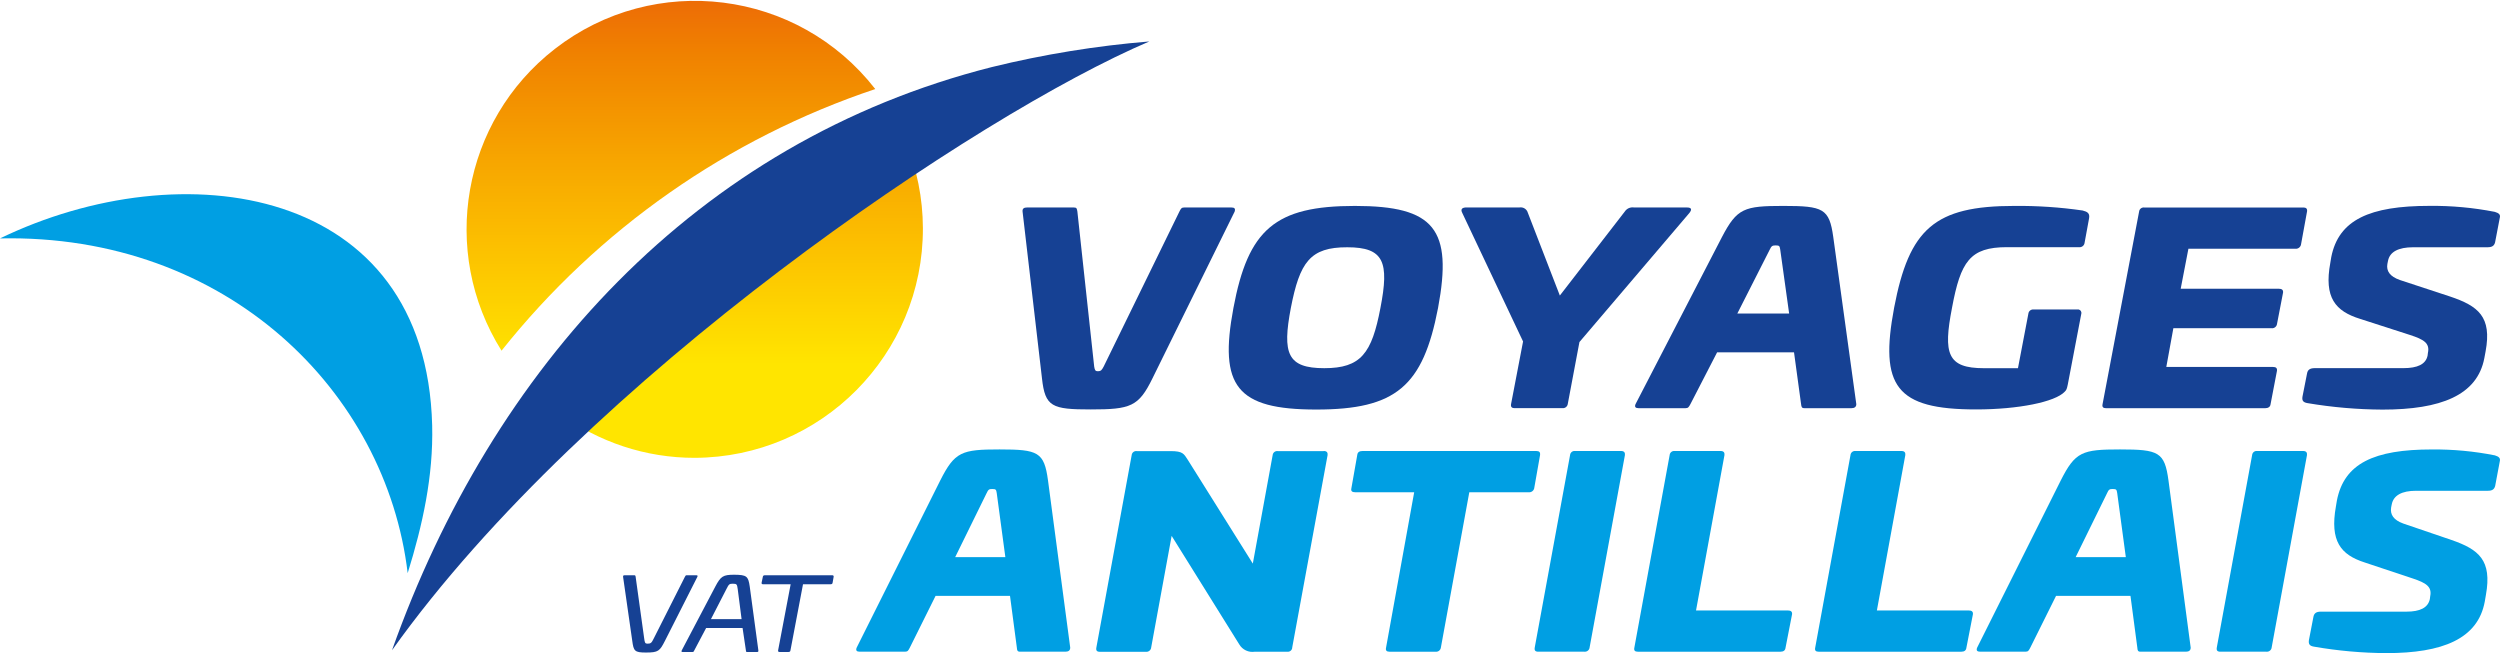
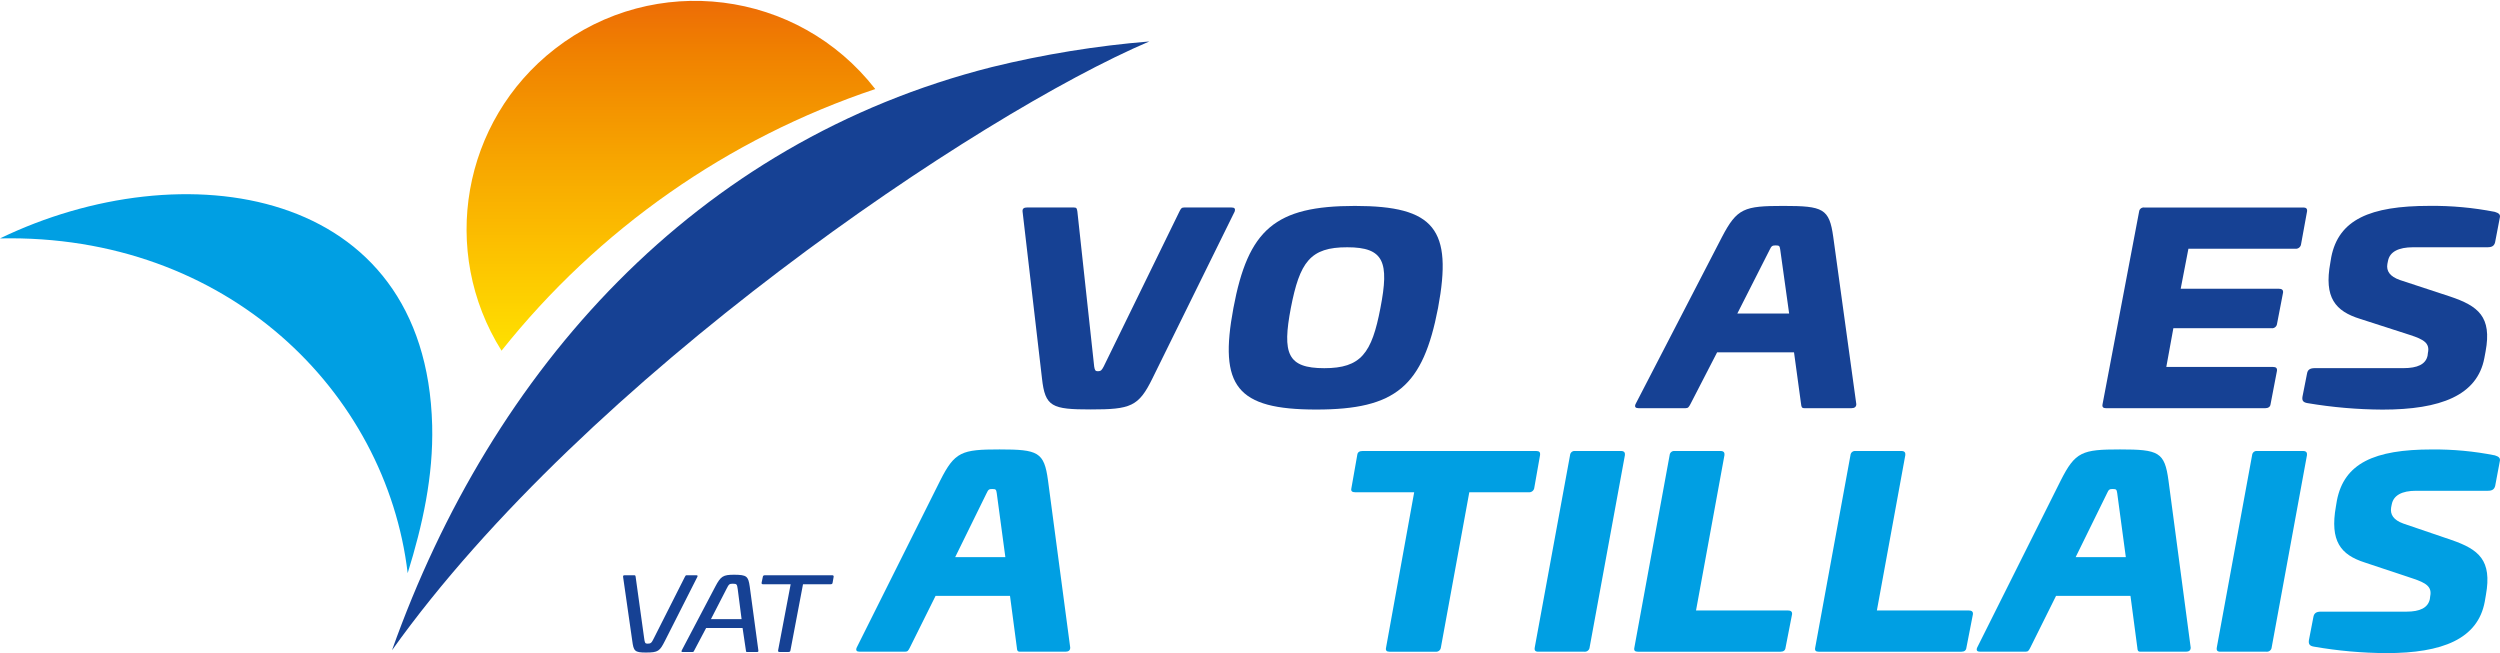
<svg xmlns="http://www.w3.org/2000/svg" version="1.1" id="Logo" x="0px" y="0px" viewBox="0 0 324 84.649" style="enable-background:new 0 0 324 84.649;" xml:space="preserve">
  <style type="text/css">
	.st0{fill:#164194;}
	.st1{fill:#009FE3;}
	.st2{fill:url(#Tracé_63_1_);}
	.st3{fill:url(#Tracé_64_1_);}
</style>
  <g id="Groupe_576" transform="translate(110.969 26.687)">
    <g id="Groupe_14">
      <path id="Tracé_47" class="st0" d="M48.613,0.202c0.4,0,0.552,0.135,0.431,0.526L38.388,22.353    c-1.789,3.658-2.825,4.023-7.992,4.023c-5.045,0-5.92-0.337-6.324-4.023L21.555,0.728c-0.04-0.4,0.2-0.526,0.592-0.526h6.041    c0.4,0,0.4,0.135,0.471,0.526l2.18,20.1c0.081,0.432,0.121,0.594,0.471,0.594c0.431,0,0.511-0.162,0.753-0.594l9.822-20.1    c0.2-0.4,0.283-0.526,0.632-0.526L48.613,0.202L48.613,0.202z" />
      <path id="Tracé_48" class="st0" d="M75.401,13.23c-1.951,10.136-5.449,13.16-15.784,13.16s-12.632-3.024-10.735-13.16    c1.911-10.2,5.409-13.229,15.742-13.229S77.311,3.024,75.401,13.23z M56.323,13.23c-1.117,5.885-0.471,7.8,4.332,7.8    c4.763,0,6.162-1.93,7.279-7.8c1.157-5.953,0.471-7.87-4.292-7.87C58.825,5.345,57.48,7.276,56.323,13.23L56.323,13.23z" />
-       <path id="Tracé_49" class="st0" d="M107.638,0.202c0.552,0,0.753,0.2,0.323,0.729L93.726,17.642l-1.507,8    c-0.037,0.35-0.35,0.605-0.701,0.568c-0.004,0-0.008-0.001-0.012-0.001h-6.162c-0.4,0-0.552-0.162-0.471-0.567l1.547-8.072    L78.549,0.926c-0.283-0.526,0-0.729,0.552-0.729h6.875c0.412-0.061,0.817,0.151,1,0.526l4.211,10.893l8.422-10.893    c0.254-0.382,0.703-0.586,1.157-0.526L107.638,0.202z" />
      <path id="Tracé_50" class="st0" d="M126.621,4.023l2.987,21.665c0,0.364-0.242,0.526-0.632,0.526h-6.081    c-0.363,0-0.4-0.162-0.444-0.526l-0.915-6.709h-9.97l-3.458,6.709c-0.2,0.364-0.283,0.526-0.632,0.526h-6.081    c-0.4,0-0.552-0.162-0.4-0.526l11.207-21.665C114.153,0.297,115.068,0,120.154,0C125.316,0,126.11,0.337,126.621,4.023z     M118.4,5.643l-4.211,8.3h6.714l-1.157-8.3c-0.081-0.432-0.081-0.526-0.592-0.526C118.723,5.116,118.602,5.21,118.4,5.643    L118.4,5.643z" />
-       <path id="Tracé_51" class="st0" d="M158.939,0.594c0.632,0.162,0.955,0.364,0.834,1.026l-0.592,3.226    c-0.071,0.327-0.381,0.545-0.713,0.5h-9.337c-4.8,0-6,1.863-7.117,7.843c-1.157,5.953-0.632,7.843,4.131,7.843h4.413l1.345-7.046    c0.03-0.342,0.331-0.595,0.673-0.567h5.678c0.247-0.041,0.48,0.126,0.521,0.373c0.011,0.065,0.007,0.131-0.01,0.194l-1.75,9.164    c-0.121,0.567-0.161,0.7-0.4,0.931c-1.238,1.323-6,2.295-11.49,2.295c-10.373,0-12.526-3-10.615-13.188    C136.461,2.956,139.757,0,150.09,0C153.051-0.028,156.009,0.17,158.939,0.594z" />
      <path id="Tracé_52" class="st0" d="M187.516,0.202c0.4,0,0.552,0.162,0.511,0.5l-0.794,4.347c-0.09,0.332-0.412,0.546-0.753,0.5    h-13.831l-1,5.183h12.714c0.4,0,0.592,0.162,0.552,0.5l-0.794,4.117c-0.071,0.327-0.381,0.545-0.713,0.5h-12.71l-0.915,5.021    h13.831c0.4,0,0.552,0.162,0.511,0.5l-0.834,4.347c-0.04,0.337-0.323,0.5-0.713,0.5h-20.585c-0.4,0-0.552-0.162-0.471-0.526    l4.736-24.959c0.034-0.326,0.327-0.563,0.653-0.528c0.007,0.001,0.013,0.002,0.02,0.002h20.585L187.516,0.202z" />
      <path id="Tracé_53" class="st0" d="M212.352,0.769c0.552,0.162,0.713,0.364,0.673,0.661l-0.632,3.294    c-0.121,0.459-0.4,0.634-1,0.634h-9.62c-1.911,0-3.027,0.594-3.256,1.755l-0.081,0.4c-0.161,0.931,0.323,1.633,1.628,2.092    l6.485,2.133c3.66,1.228,5.449,2.619,4.615,7.114l-0.161,0.864c-0.915,4.846-5.678,6.682-13.2,6.682    c-3.251-0.016-6.495-0.296-9.7-0.837c-0.592-0.094-0.753-0.337-0.673-0.837l0.592-3c0.081-0.5,0.4-0.7,1-0.7h11.49    c1.83,0,2.906-0.5,3.135-1.633l0.04-0.337c0.283-1.269-0.552-1.755-2.3-2.322l-6.485-2.092c-3.216-1-4.7-2.754-3.861-7.276    l0.121-0.729c0.955-4.846,5.005-6.641,12.714-6.641C206.72-0.036,209.56,0.223,212.352,0.769z" />
      <path id="Tracé_54" class="st1" d="M24.853,35.582l2.879,21.665c0,0.364-0.229,0.526-0.619,0.526h-5.88    c-0.35,0-0.39-0.162-0.417-0.526l-0.888-6.709h-9.646l-3.337,6.709c-0.188,0.364-0.269,0.526-0.619,0.526h-5.88    c-0.39,0-0.538-0.162-0.39-0.526l10.831-21.665c1.884-3.726,2.772-4.023,7.682-4.023C23.588,31.559,24.355,31.896,24.853,35.582z     M16.901,37.215l-4.077,8.3h6.5l-1.117-8.3c-0.081-0.432-0.081-0.526-0.579-0.526C17.211,36.675,17.103,36.783,16.901,37.215z" />
-       <path id="Tracé_55" class="st1" d="M60.588,31.762c0.39,0,0.538,0.2,0.5,0.526l-4.581,24.919    c0.002,0.315-0.253,0.572-0.568,0.574c-0.03,0-0.061-0.002-0.091-0.007h-4.181c-0.811,0.133-1.619-0.248-2.032-0.958    l-8.758-14.054l-2.651,14.457c-0.028,0.342-0.327,0.596-0.669,0.569c-0.006,0-0.011-0.001-0.017-0.002h-5.96    c-0.39,0-0.538-0.162-0.457-0.567l4.574-24.917c0.028-0.32,0.31-0.557,0.63-0.529c0.01,0.001,0.019,0.002,0.029,0.003h4.373    c1.615,0,1.722,0.337,2.26,1.161l8.409,13.417l2.57-14.052c0.028-0.32,0.31-0.557,0.63-0.529c0.01,0.001,0.019,0.002,0.029,0.003    h5.96L60.588,31.762z" />
      <path id="Tracé_56" class="st1" d="M88.128,31.762c0.39,0,0.538,0.162,0.5,0.5l-0.767,4.347c-0.081,0.327-0.393,0.542-0.727,0.5    h-7.682l-3.686,20.14c-0.048,0.332-0.353,0.566-0.686,0.526h-5.96c-0.39,0-0.538-0.162-0.457-0.526l3.646-20.14h-7.642    c-0.417,0-0.579-0.162-0.5-0.5l0.767-4.347c0.04-0.337,0.269-0.5,0.686-0.5L88.128,31.762z" />
      <path id="Tracé_57" class="st1" d="M99.121,31.762c0.39,0,0.538,0.2,0.5,0.526l-4.574,24.918    c-0.028,0.342-0.327,0.596-0.669,0.569c-0.006,0-0.011-0.001-0.017-0.002h-5.966c-0.39,0-0.538-0.162-0.457-0.567l4.574-24.918    c0.028-0.32,0.31-0.557,0.63-0.529c0.01,0.001,0.019,0.002,0.029,0.003L99.121,31.762z" />
      <path id="Tracé_58" class="st1" d="M112.023,31.762c0.39,0,0.538,0.2,0.5,0.526l-3.687,20.14h11.907    c0.39,0,0.579,0.162,0.538,0.5l-0.848,4.347c-0.04,0.337-0.269,0.5-0.659,0.5H101.3c-0.39,0-0.538-0.162-0.457-0.526l4.575-24.959    c0.028-0.32,0.31-0.557,0.63-0.529c0.01,0.001,0.019,0.002,0.029,0.003L112.023,31.762z" />
      <path id="Tracé_59" class="st1" d="M135.461,31.762c0.39,0,0.538,0.2,0.5,0.526l-3.686,20.14h11.907    c0.39,0,0.579,0.162,0.538,0.5l-0.848,4.347c-0.04,0.337-0.269,0.5-0.659,0.5h-18.475c-0.39,0-0.538-0.162-0.457-0.526    l4.574-24.959c0.028-0.32,0.31-0.557,0.63-0.529c0.01,0.001,0.019,0.002,0.029,0.003L135.461,31.762z" />
      <path id="Tracé_60" class="st1" d="M170.066,35.582l2.879,21.665c0,0.364-0.229,0.526-0.619,0.526h-5.88    c-0.35,0-0.39-0.162-0.417-0.526l-0.888-6.709h-9.646l-3.337,6.709c-0.188,0.364-0.269,0.526-0.619,0.526h-5.88    c-0.39,0-0.538-0.162-0.39-0.526l10.836-21.665c1.884-3.726,2.772-4.023,7.682-4.023    C168.805,31.559,169.568,31.896,170.066,35.582z M162.114,37.215l-4.077,8.3h6.5l-1.117-8.3c-0.081-0.432-0.081-0.526-0.578-0.526    C162.424,36.675,162.305,36.783,162.114,37.215z" />
      <path id="Tracé_61" class="st1" d="M187.516,31.762c0.39,0,0.538,0.2,0.5,0.526l-4.574,24.918    c-0.028,0.342-0.327,0.596-0.669,0.569c-0.006,0-0.011-0.001-0.017-0.002h-5.966c-0.39,0-0.538-0.162-0.457-0.567l4.574-24.918    c0.028-0.32,0.31-0.557,0.63-0.529c0.01,0.001,0.019,0.002,0.029,0.003L187.516,31.762z" />
      <path id="Tracé_62" class="st1" d="M212.366,32.328c0.538,0.162,0.686,0.364,0.659,0.661l-0.619,3.294    c-0.121,0.459-0.39,0.634-0.955,0.634h-9.3c-1.843,0-2.92,0.594-3.148,1.755l-0.081,0.4c-0.148,0.931,0.309,1.633,1.574,2.092    l6.256,2.133c3.539,1.228,5.261,2.619,4.453,7.114l-0.148,0.864c-0.888,4.846-5.489,6.682-12.755,6.682    c-3.144-0.017-6.281-0.297-9.378-0.837c-0.579-0.094-0.727-0.337-0.659-0.837l0.579-3c0.081-0.5,0.39-0.7,0.955-0.7h11.1    c1.763,0,2.8-0.5,3.041-1.633l0.04-0.337c0.269-1.269-0.538-1.755-2.233-2.322l-6.253-2.082c-3.108-1-4.534-2.754-3.727-7.276    l0.121-0.729c0.928-4.846,4.844-6.641,12.3-6.641C206.933,31.537,209.673,31.793,212.366,32.328z" />
    </g>
  </g>
  <g id="Groupe_577" transform="translate(60.464)">
    <linearGradient id="Tracé_63_1_" gradientUnits="userSpaceOnUse" x1="-217.924" y1="127.117" x2="-217.924" y2="125.725" gradientTransform="matrix(52.967 0 0 -45.337 11569.353 5761.305)">
      <stop offset="0" style="stop-color:#EC6608" />
      <stop offset="0.138" style="stop-color:#F08100" />
      <stop offset="0.361" style="stop-color:#F7A600" />
      <stop offset="0.528" style="stop-color:#FCBF00" />
      <stop offset="0.779" style="stop-color:#FFE500" />
    </linearGradient>
    <path id="Tracé_63" class="st2" d="M52.97,11.541C42.934-1.363,24.337-3.689,11.433,6.348   c-11.997,9.33-14.978,26.229-6.899,39.101C17.067,29.707,33.89,17.93,52.97,11.541z" />
    <linearGradient id="Tracé_64_1_" gradientUnits="userSpaceOnUse" x1="-217.548" y1="127.471" x2="-217.548" y2="125.928" gradientTransform="matrix(47.129 0 0 -41.004 10288.45 5224.847)">
      <stop offset="0" style="stop-color:#EC6608" />
      <stop offset="0.138" style="stop-color:#F08100" />
      <stop offset="0.361" style="stop-color:#F7A600" />
      <stop offset="0.528" style="stop-color:#FCBF00" />
      <stop offset="0.779" style="stop-color:#FFE500" />
    </linearGradient>
-     <path id="Tracé_64" class="st3" d="M12.015,53.535c5.075,3.775,11.233,5.809,17.558,5.8c16.392-0.06,29.631-13.397,29.571-29.789   c-0.014-3.849-0.777-7.658-2.245-11.215C40.976,28.785,25.962,40.561,12.015,53.535z" />
  </g>
  <path id="Tracé_720" class="st0" d="M50.804,84.271c12.97-36.487,39.314-65.859,77.74-75.579c6.705-1.645,13.53-2.756,20.41-3.321  c-22.2,9.462-72.976,43.6-98.149,78.9" />
  <path id="Tracé_721" class="st1" d="M0,30.898c23.612-11.42,55.217-6.965,56.01,24.243c0.161,6.574-1.238,12.9-3.175,19.141  C50.05,50.755,29.4,30.277,0,30.898" />
  <g id="Groupe_578" transform="translate(80.751 74.485)">
    <g id="Groupe_17">
      <path id="Tracé_67" class="st0" d="M9.461,0.067c0.188,0,0.242,0.054,0.161,0.216L5.438,8.544    c-0.686,1.35-0.861,1.539-2.476,1.539c-1.467,0-1.6-0.189-1.776-1.539L0.002,0.283c-0.013-0.162,0.027-0.216,0.215-0.216h1.225    c0.148,0,0.161,0.054,0.188,0.216l1.1,7.937c0.081,0.607,0.121,0.715,0.444,0.715c0.431,0,0.525-0.108,0.821-0.715l4.009-7.937    c0.081-0.162,0.108-0.216,0.242-0.216H9.461z" />
      <path id="Tracé_68" class="st0" d="M16.416,1.539L17.533,9.8c0.013,0.175-0.013,0.216-0.215,0.216h-1.225    c-0.148,0-0.161-0.04-0.175-0.216l-0.431-2.9h-4.722L9.231,9.8c-0.081,0.175-0.108,0.216-0.256,0.216H7.752    c-0.188,0-0.215-0.04-0.148-0.216l4.346-8.261C12.663,0.189,12.959,0,14.412,0C16.025,0.013,16.225,0.189,16.416,1.539z     M13.389,1.863l-2,3.888h3.969l-0.5-3.888c-0.094-0.607-0.094-0.7-0.646-0.7C13.752,1.161,13.698,1.255,13.389,1.863z" />
      <path id="Tracé_69" class="st0" d="M27.09,0.067c0.161,0,0.215,0.067,0.2,0.2l-0.135,0.769c-0.013,0.135-0.108,0.2-0.269,0.2    h-3.567L21.69,9.813c-0.013,0.135-0.108,0.2-0.269,0.2H20.29c-0.161,0-0.215-0.067-0.2-0.2l1.628-8.576h-3.566    c-0.161,0-0.215-0.067-0.2-0.2l0.161-0.769c0.013-0.135,0.108-0.2,0.269-0.2L27.09,0.067z" />
    </g>
  </g>
</svg>